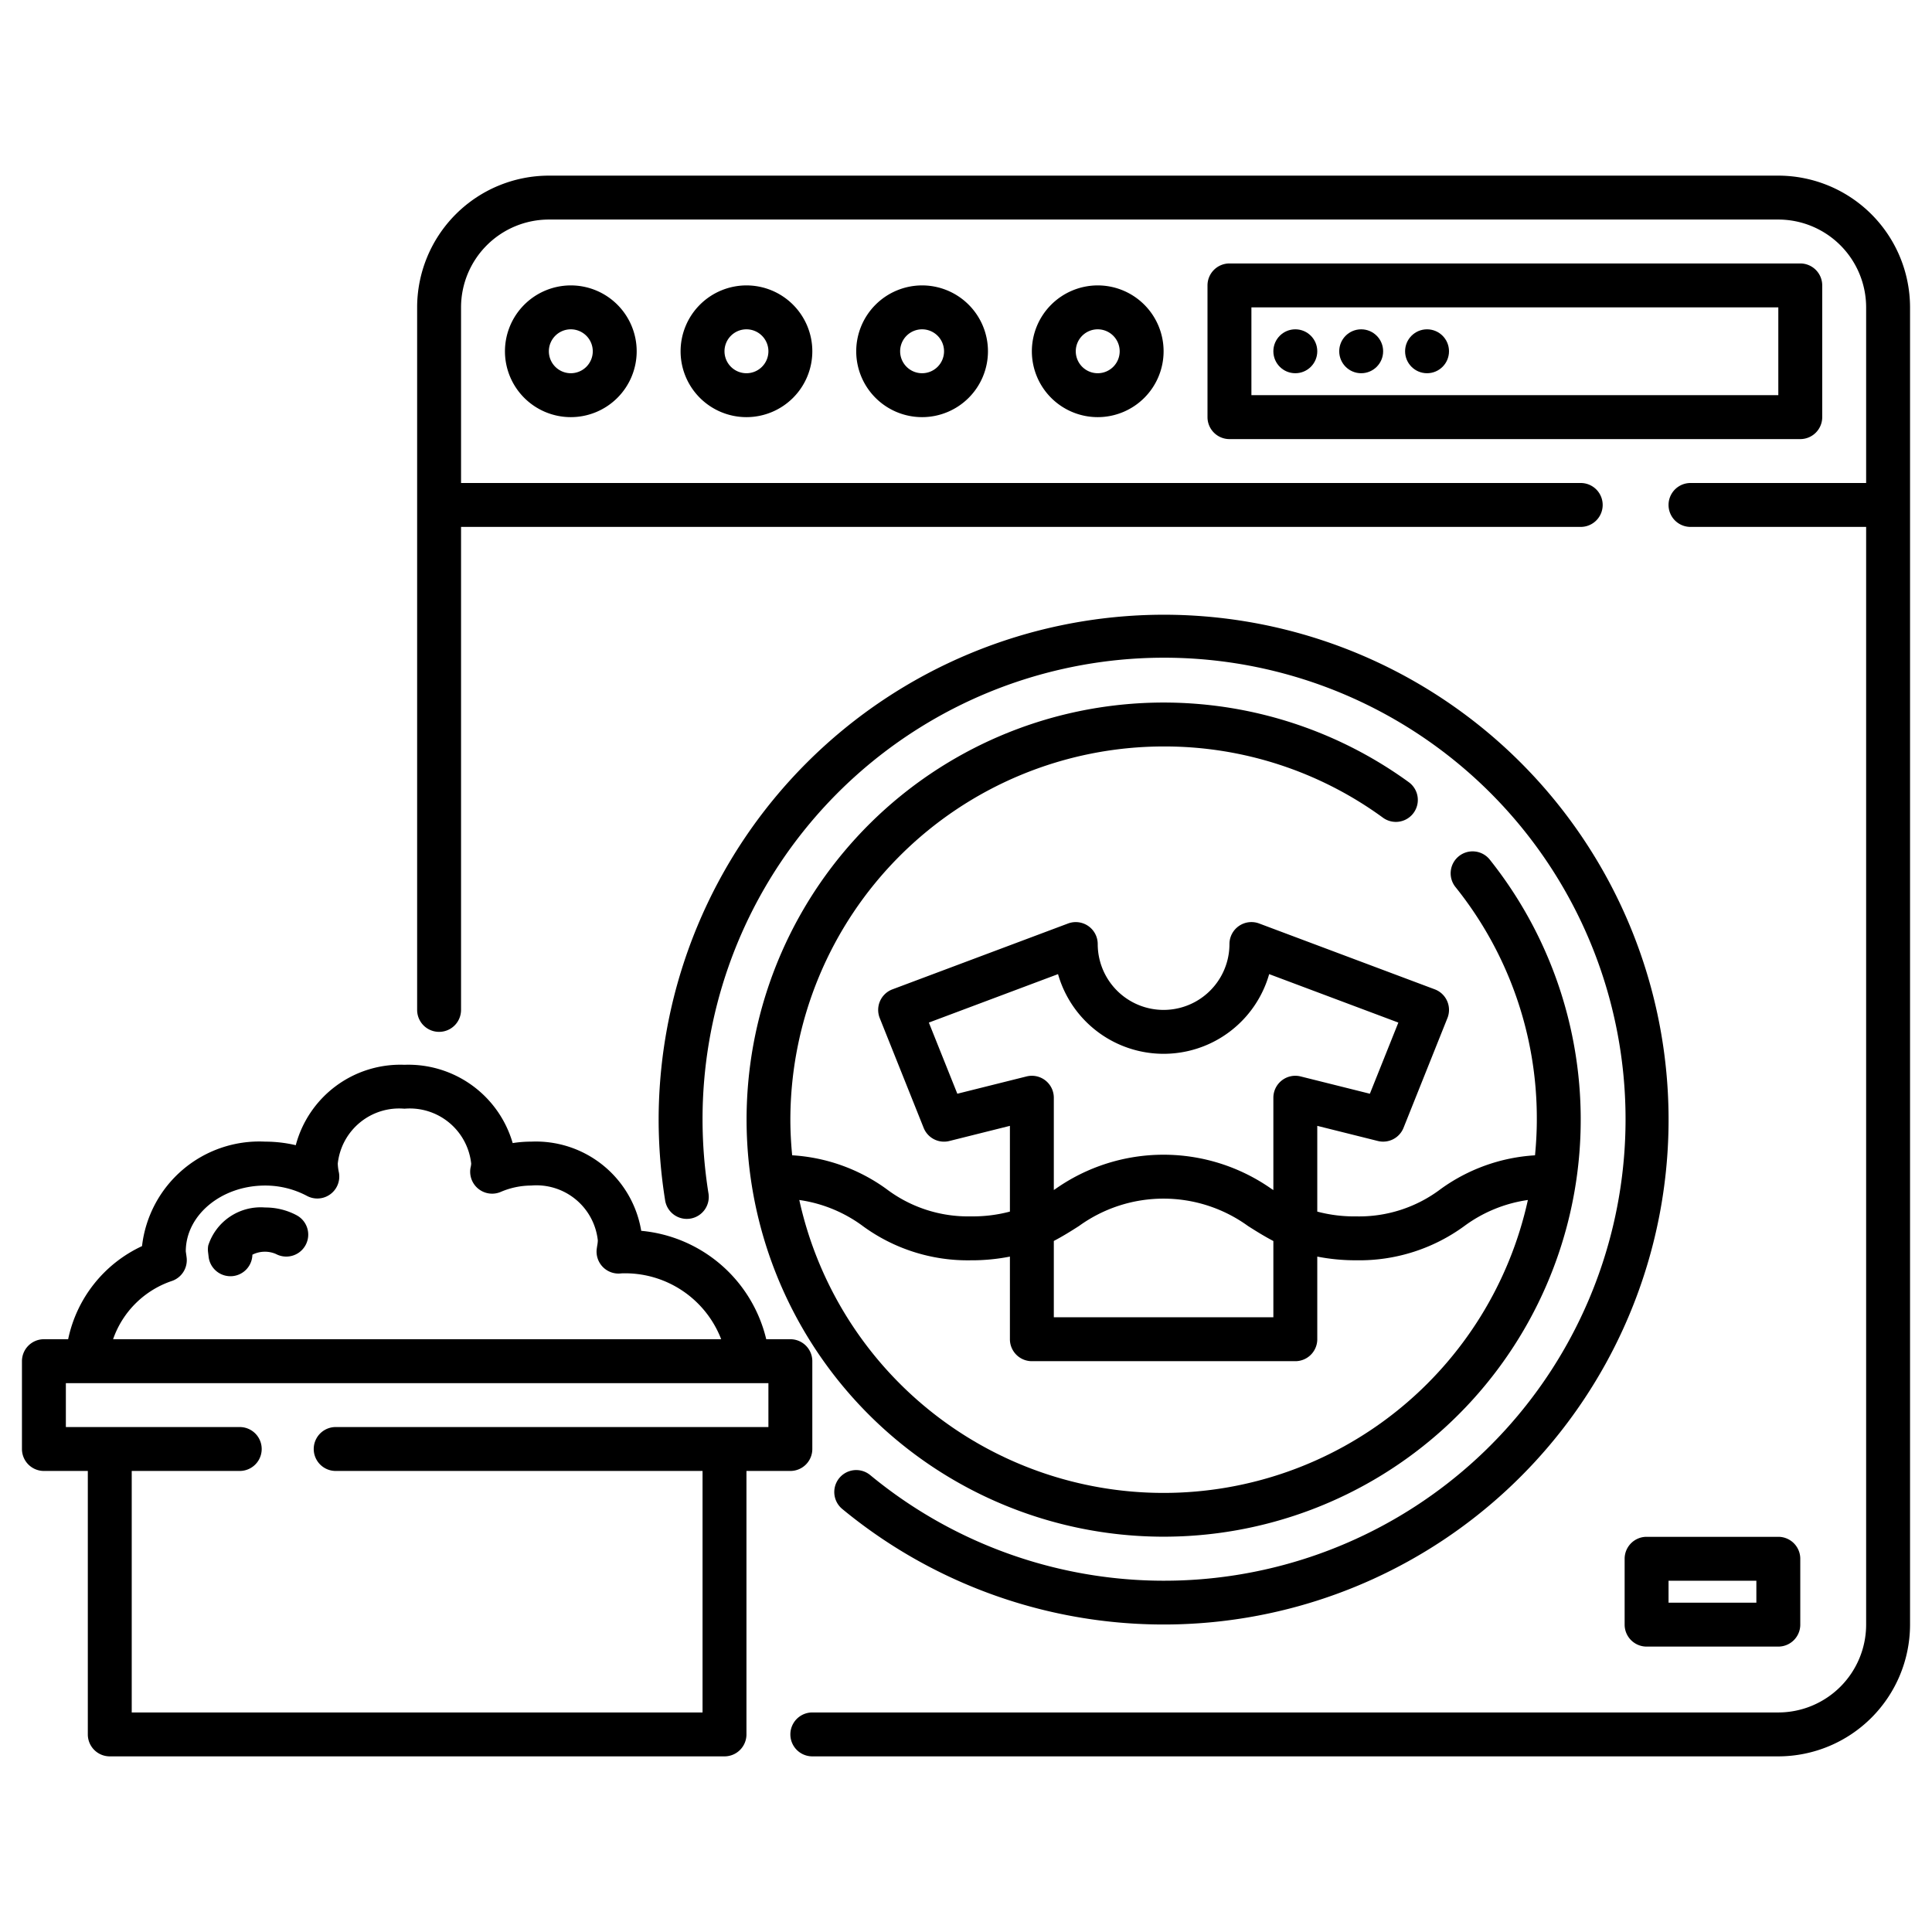
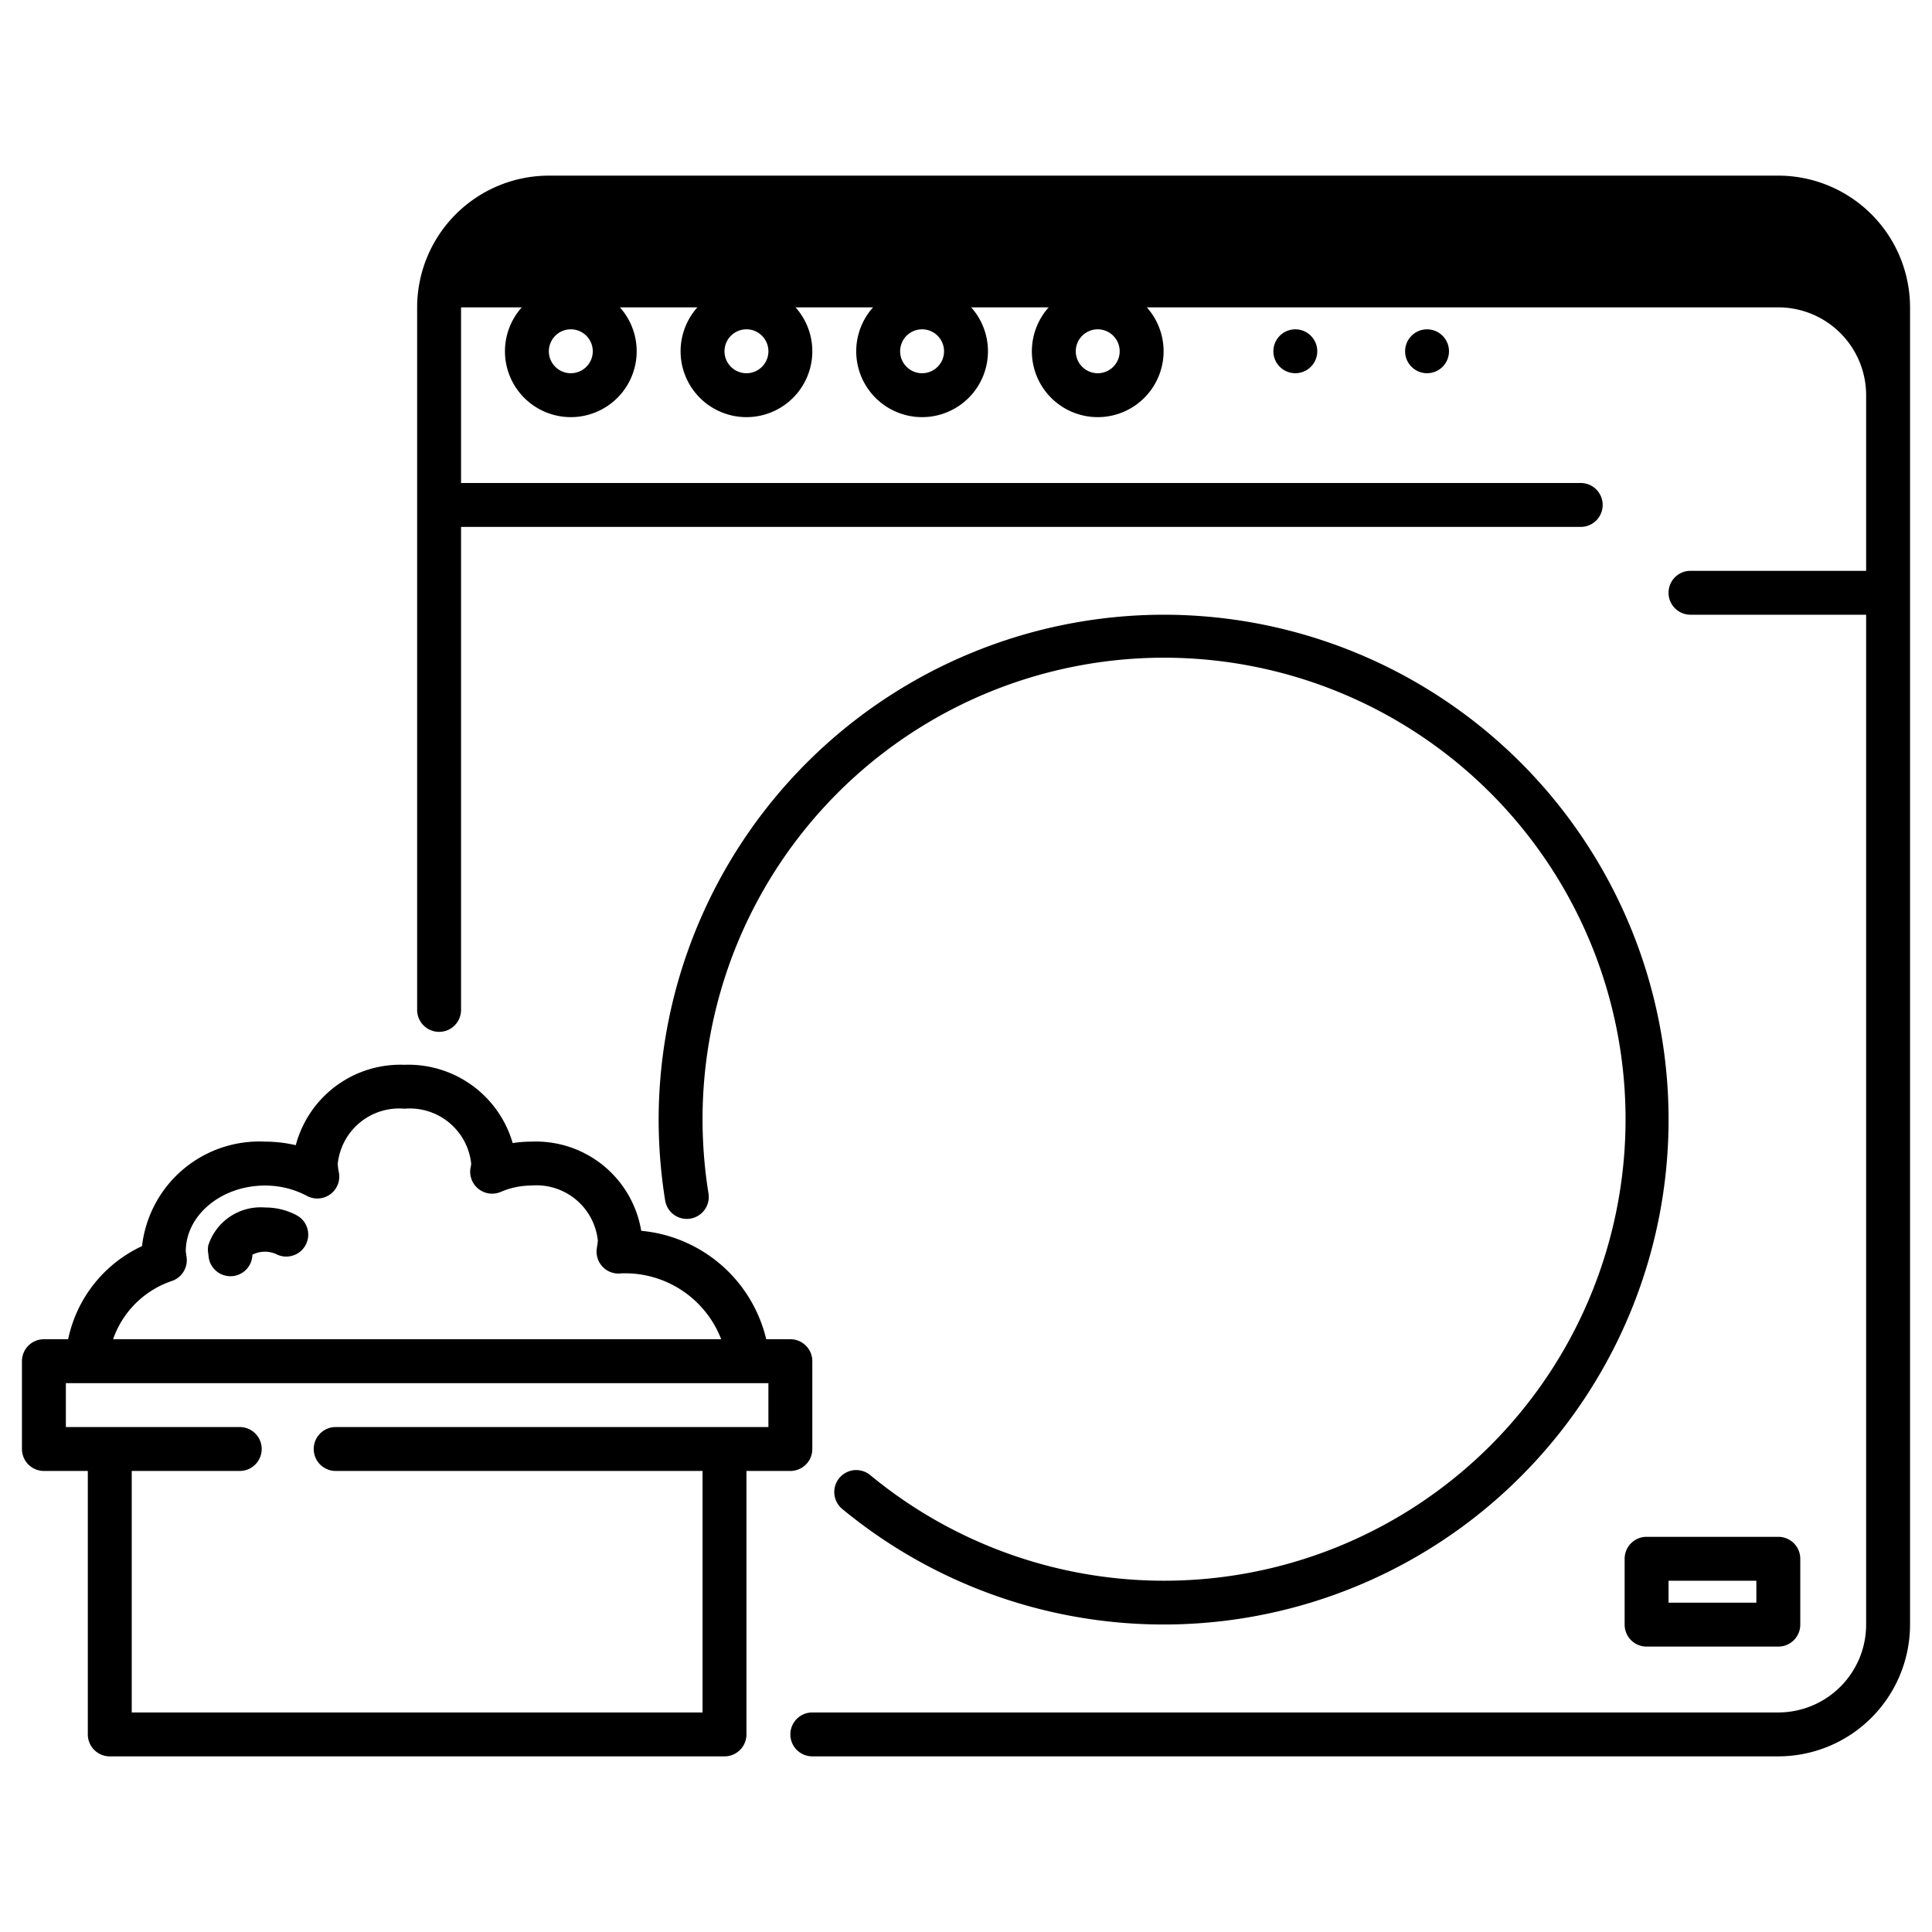
<svg xmlns="http://www.w3.org/2000/svg" viewBox="0 0 88 88" width="512" height="512">
  <g id="Washing_Machine" data-name="Washing Machine">
-     <path d="M81,8H25a6.007,6.007,0,0,0-6,6V46a1,1,0,0,0,2,0V24H72a1,1,0,0,0,0-2H21V14a4.004,4.004,0,0,1,4-4H81a4.004,4.004,0,0,1,4,4v8H77a1,1,0,0,0,0,2h8V74a4.004,4.004,0,0,1-4,4H37a1,1,0,0,0,0,2H81a6.007,6.007,0,0,0,6-6V14A6.007,6.007,0,0,0,81,8Z" />
+     <path d="M81,8H25a6.007,6.007,0,0,0-6,6V46a1,1,0,0,0,2,0V24H72a1,1,0,0,0,0-2H21V14H81a4.004,4.004,0,0,1,4,4v8H77a1,1,0,0,0,0,2h8V74a4.004,4.004,0,0,1-4,4H37a1,1,0,0,0,0,2H81a6.007,6.007,0,0,0,6-6V14A6.007,6.007,0,0,0,81,8Z" />
    <path d="M53,28A23.026,23.026,0,0,0,30,51a23.418,23.418,0,0,0,.293,3.657,1,1,0,1,0,1.975-.313A21.428,21.428,0,0,1,32,51a21.021,21.021,0,1,1,7.639,16.19,1,1,0,0,0-1.277,1.54A22.997,22.997,0,1,0,53,28Z" />
-     <path d="M53,34a16.87,16.87,0,0,1,10.003,3.253,1,1,0,0,0,1.178-1.616A18.997,18.997,0,1,0,67.869,39.17a1,1,0,1,0-1.564,1.246A16.818,16.818,0,0,1,70,51c0,.548-.031,1.088-.082,1.623a8.153,8.153,0,0,0-4.294,1.535,6.158,6.158,0,0,1-3.85,1.247A6.568,6.568,0,0,1,60,55.187V51.281l2.758.689a1,1,0,0,0,1.171-.599l2-5a1.001,1.001,0,0,0-.577-1.308l-8-3A1.001,1.001,0,0,0,56,43a3,3,0,0,1-6,0,1.001,1.001,0,0,0-1.352-.936l-8,3a1.001,1.001,0,0,0-.577,1.308l2,5a.998.998,0,0,0,1.171.599L46,51.281v3.905a6.555,6.555,0,0,1-1.777.218,6.154,6.154,0,0,1-3.848-1.247,8.146,8.146,0,0,0-4.293-1.535C36.031,52.088,36,51.548,36,51A17.019,17.019,0,0,1,53,34ZM43.605,49.818l-1.297-3.241,5.884-2.207a5,5,0,0,0,9.617,0l5.884,2.207-1.297,3.241L59.242,49.03A1,1,0,0,0,58,50v4.206l-.076-.048a8.551,8.551,0,0,0-9.854,0l-.07.045V50a1,1,0,0,0-1.242-.97ZM58,56.527V60H48V56.524c.417-.219.793-.454,1.148-.682a6.565,6.565,0,0,1,7.697.001C57.203,56.071,57.581,56.307,58,56.527Zm-18.703-.684a8.089,8.089,0,0,0,4.926,1.562A8.988,8.988,0,0,0,46,57.236V61a1,1,0,0,0,1,1H59a1,1,0,0,0,1-1V57.236a9.012,9.012,0,0,0,1.774.168,8.098,8.098,0,0,0,4.928-1.562,6.388,6.388,0,0,1,2.891-1.184,16.989,16.989,0,0,1-33.186,0A6.385,6.385,0,0,1,39.297,55.842Z" />
    <path d="M74,71v3a1,1,0,0,0,1,1h6a1,1,0,0,0,1-1V71a1,1,0,0,0-1-1H75A1,1,0,0,0,74,71Zm2,1h4v1H76Z" />
    <path d="M31,16a3,3,0,1,0,3-3A3.003,3.003,0,0,0,31,16Zm4,0a1,1,0,1,1-1-1A1.001,1.001,0,0,1,35,16Z" />
    <path d="M39,16a3,3,0,1,0,3-3A3.003,3.003,0,0,0,39,16Zm4,0a1,1,0,1,1-1-1A1.001,1.001,0,0,1,43,16Z" />
    <path d="M47,16a3,3,0,1,0,3-3A3.003,3.003,0,0,0,47,16Zm4,0a1,1,0,1,1-1-1A1.001,1.001,0,0,1,51,16Z" />
    <path d="M23,16a3,3,0,1,0,3-3A3.003,3.003,0,0,0,23,16Zm4,0a1,1,0,1,1-1-1A1.001,1.001,0,0,1,27,16Z" />
-     <path d="M83,19V13a1,1,0,0,0-1-1H56a1,1,0,0,0-1,1v6a1,1,0,0,0,1,1H82A1,1,0,0,0,83,19Zm-2-1H57V14H81Z" />
    <circle cx="59" cy="16" r="1" />
-     <circle cx="62" cy="16" r="1" />
    <circle cx="65" cy="16" r="1" />
    <path d="M37,66V62a1,1,0,0,0-1-1H34.901a6.462,6.462,0,0,0-5.694-4.938A4.865,4.865,0,0,0,24.192,52a5.327,5.327,0,0,0-.84.066,4.947,4.947,0,0,0-4.93-3.566,4.93,4.93,0,0,0-4.95,3.662A6.107,6.107,0,0,0,12.077,52a5.378,5.378,0,0,0-5.608,4.759A6.033,6.033,0,0,0,3.104,61H2a1,1,0,0,0-1,1v4a1,1,0,0,0,1,1H4V79a1,1,0,0,0,1,1H33a1,1,0,0,0,1-1V67h2A1,1,0,0,0,37,66ZM7.854,58.338a1.002,1.002,0,0,0,.65-1.028c-.007-.072-.018-.144-.042-.31,0-1.654,1.622-3,3.615-3a4.053,4.053,0,0,1,1.905.472,1,1,0,0,0,1.455-1.064A2.245,2.245,0,0,1,15.385,53a2.812,2.812,0,0,1,3.038-2.5,2.813,2.813,0,0,1,3.039,2.5.888.888,0,0,1-.028.179,1,1,0,0,0,1.371,1.112A3.543,3.543,0,0,1,24.192,54a2.812,2.812,0,0,1,3.038,2.5,1.506,1.506,0,0,1-.028.237l-.02.136a1,1,0,0,0,1.126,1.127A4.69,4.69,0,0,1,32.849,61H5.151A4.283,4.283,0,0,1,7.854,58.338ZM35,65H15.29a1,1,0,1,0,0,2H32V78H6V67h4.92a1,1,0,0,0,0-2H3V63H35Z" />
    <path d="M13.511,55.353A3.014,3.014,0,0,0,12.077,55a2.507,2.507,0,0,0-2.591,1.728,1.001,1.001,0,0,0-.006.328l.02.168a1,1,0,0,0,.995.906c.031,0,.062-.002.095-.004a1,1,0,0,0,.906-.976,1.262,1.262,0,0,1,1.073-.032,1,1,0,1,0,.941-1.765Z" />
  </g>
</svg>